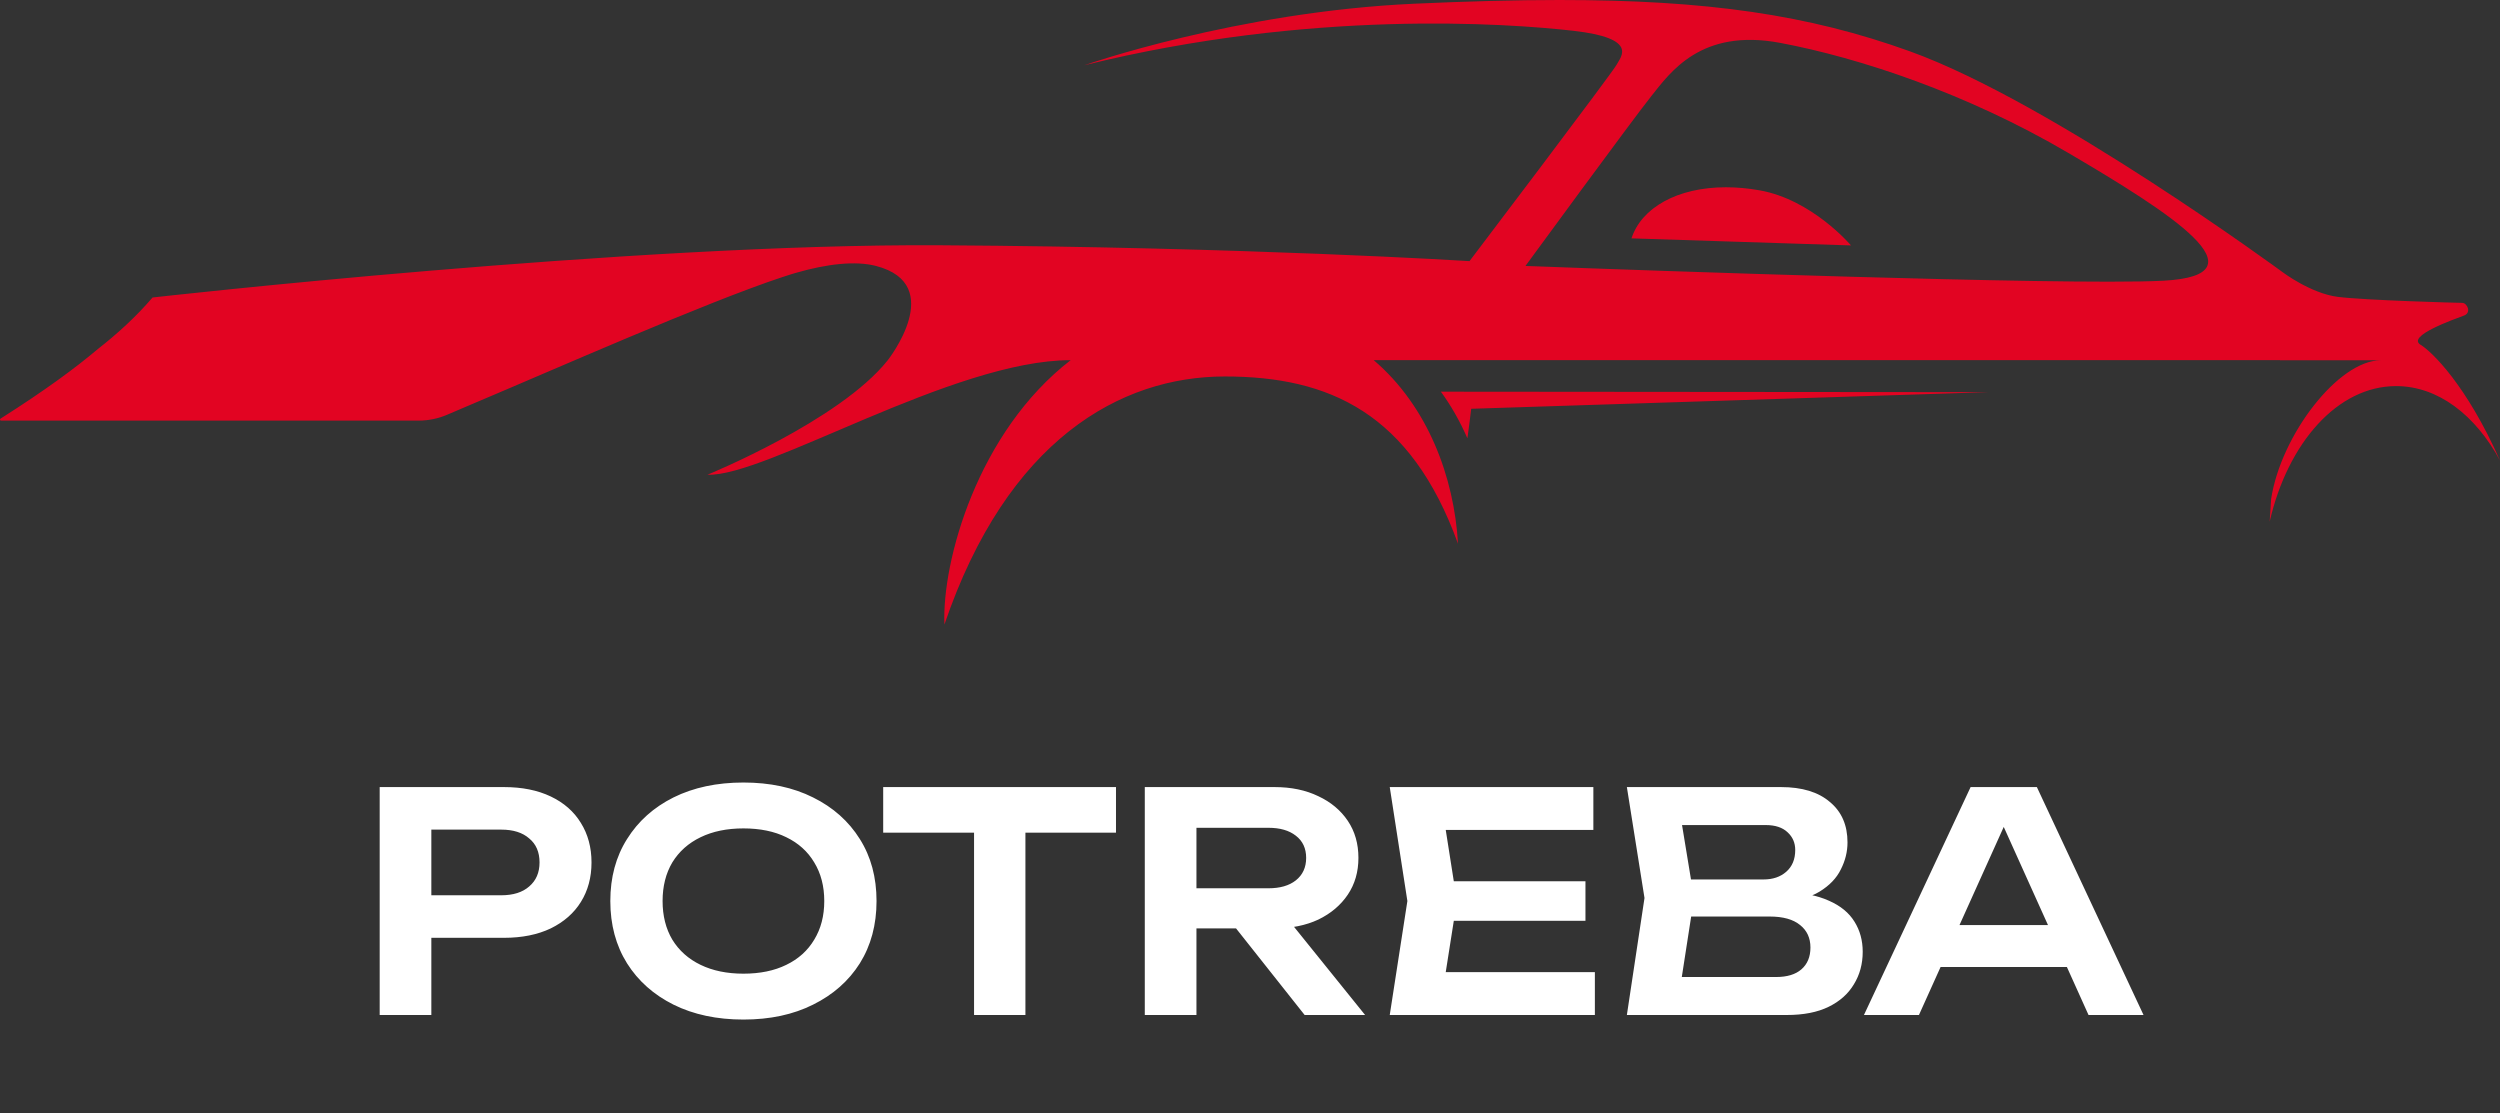
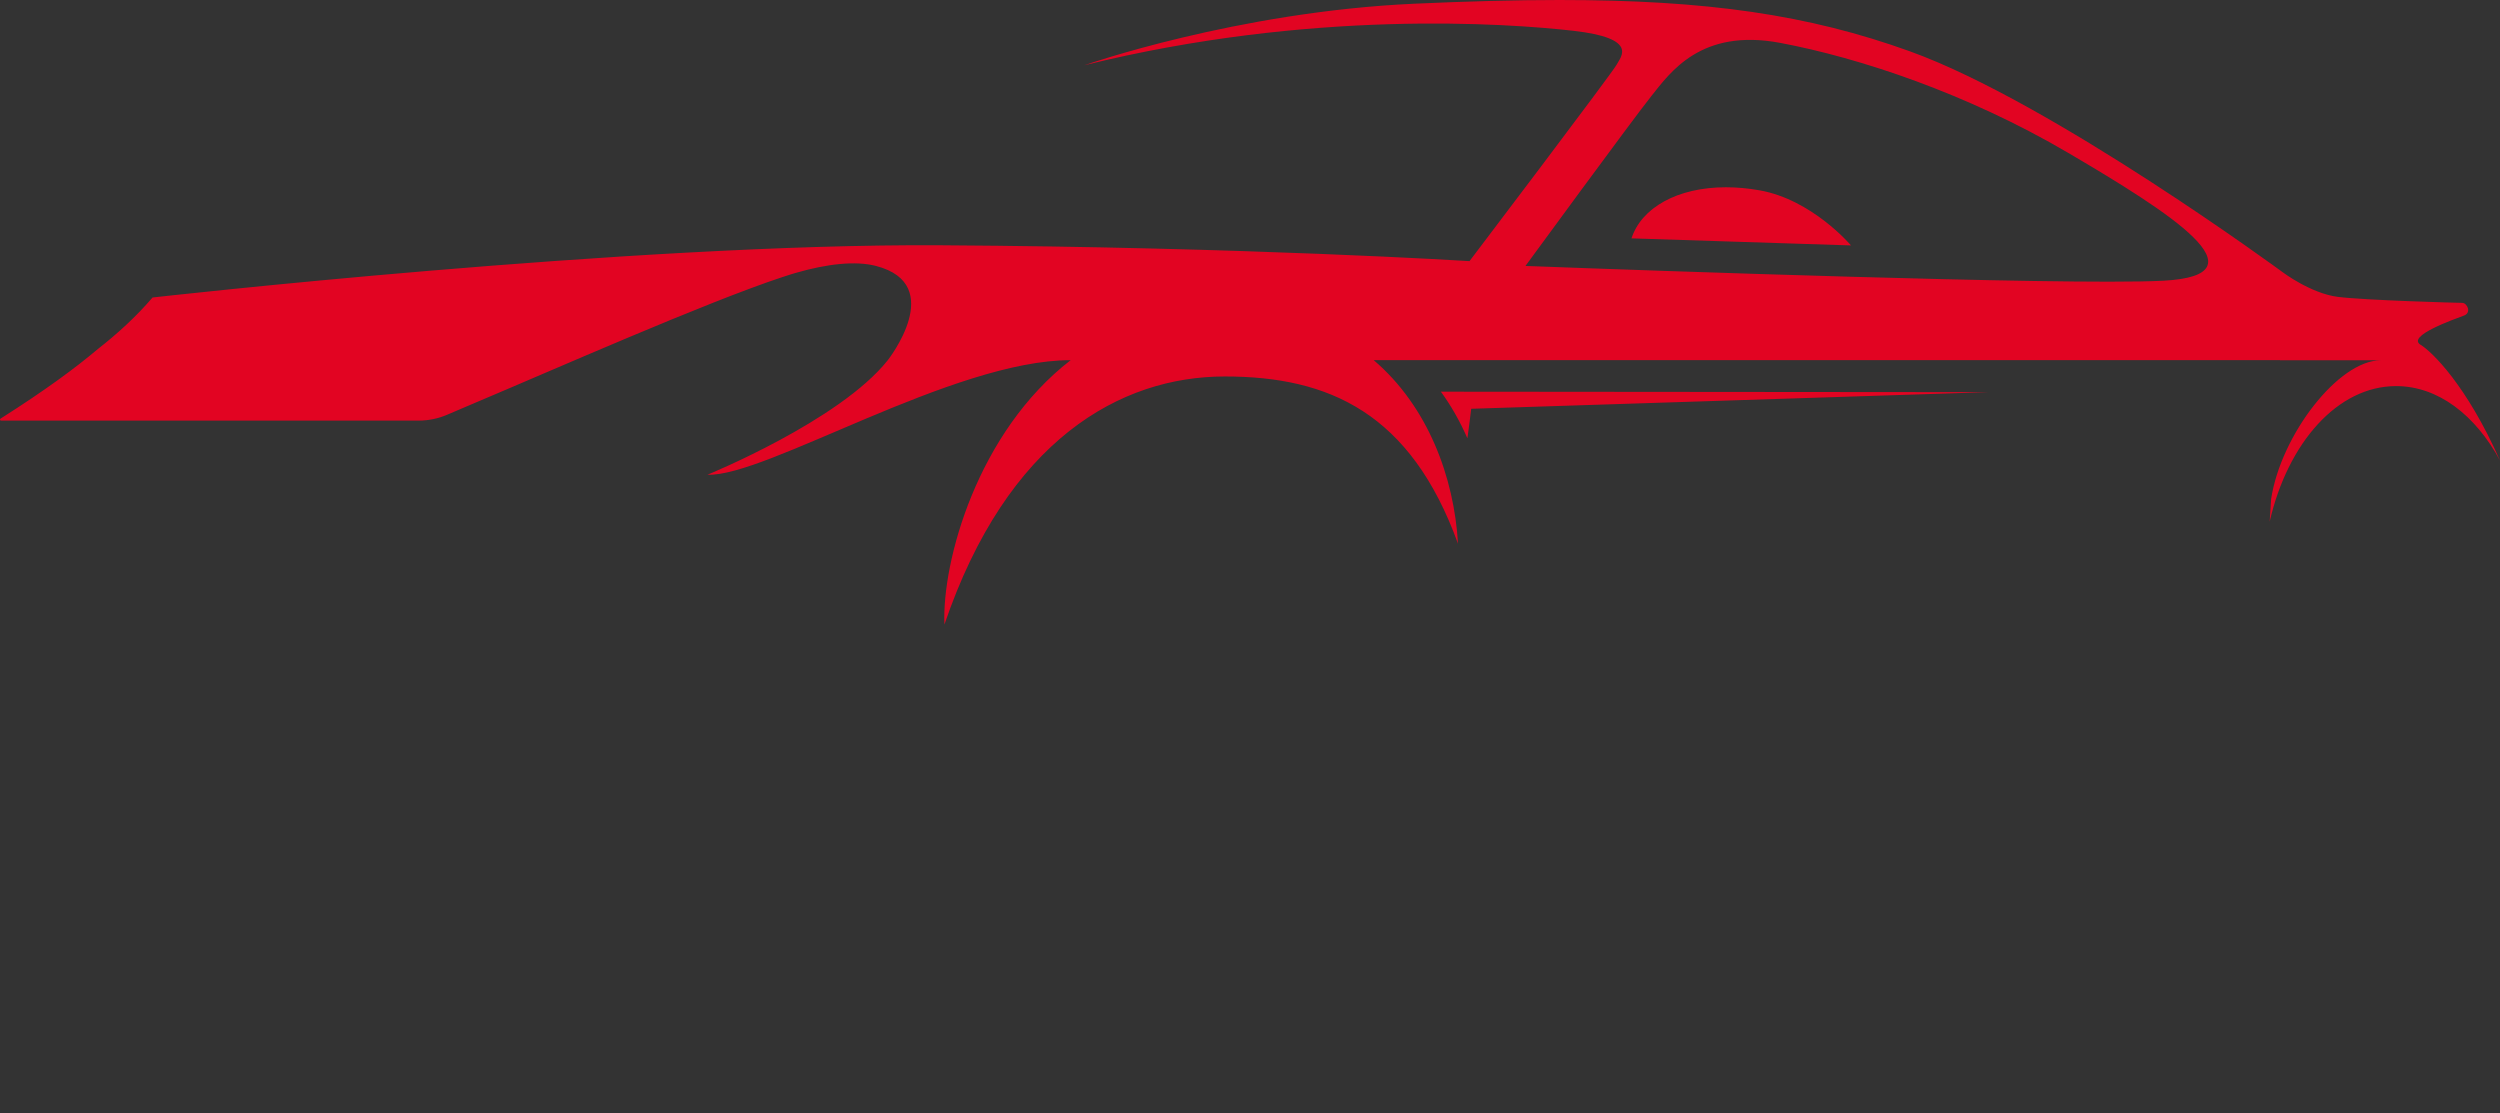
<svg xmlns="http://www.w3.org/2000/svg" width="119" height="53" viewBox="0 0 119 53" fill="none">
  <rect x="0" y="0" width="119" height="53" fill="#333333" stroke="none" />
-   <path d="M23.99 37.465C24.848 37.465 25.591 37.614 26.218 37.913C26.844 38.212 27.322 38.632 27.65 39.172C27.987 39.712 28.156 40.339 28.156 41.052C28.156 41.766 27.987 42.393 27.65 42.933C27.322 43.463 26.844 43.883 26.218 44.191C25.591 44.49 24.848 44.64 23.99 44.64H19.202V42.615H23.86C24.429 42.615 24.872 42.475 25.19 42.195C25.518 41.915 25.682 41.535 25.682 41.052C25.682 40.56 25.518 40.179 25.19 39.91C24.872 39.63 24.429 39.49 23.86 39.49H19.419L20.532 38.318V48.314H18.073V37.465H23.99ZM35.387 48.531C34.124 48.531 33.015 48.295 32.06 47.822C31.115 47.35 30.377 46.694 29.847 45.855C29.317 45.006 29.051 44.018 29.051 42.889C29.051 41.761 29.317 40.777 29.847 39.938C30.377 39.09 31.115 38.429 32.06 37.957C33.015 37.484 34.124 37.248 35.387 37.248C36.651 37.248 37.755 37.484 38.7 37.957C39.655 38.429 40.397 39.09 40.928 39.938C41.458 40.777 41.723 41.761 41.723 42.889C41.723 44.018 41.458 45.006 40.928 45.855C40.397 46.694 39.655 47.35 38.7 47.822C37.755 48.295 36.651 48.531 35.387 48.531ZM35.387 46.347C36.178 46.347 36.858 46.207 37.427 45.927C38.005 45.648 38.449 45.247 38.758 44.727C39.076 44.206 39.235 43.593 39.235 42.889C39.235 42.185 39.076 41.573 38.758 41.052C38.449 40.532 38.005 40.131 37.427 39.852C36.858 39.572 36.178 39.432 35.387 39.432C34.606 39.432 33.926 39.572 33.348 39.852C32.769 40.131 32.321 40.532 32.002 41.052C31.694 41.573 31.539 42.185 31.539 42.889C31.539 43.593 31.694 44.206 32.002 44.727C32.321 45.247 32.769 45.648 33.348 45.927C33.926 46.207 34.606 46.347 35.387 46.347ZM46.365 38.564H48.81V48.314H46.365V38.564ZM42.04 37.465H53.121V39.635H42.04V37.465ZM56.199 42.282H60.379C60.929 42.282 61.363 42.157 61.681 41.906C62.009 41.645 62.173 41.289 62.173 40.835C62.173 40.382 62.009 40.03 61.681 39.779C61.363 39.529 60.929 39.403 60.379 39.403H55.837L56.951 38.145V48.314H54.492V37.465H60.669C61.459 37.465 62.154 37.609 62.752 37.899C63.349 38.178 63.817 38.569 64.155 39.071C64.492 39.572 64.661 40.16 64.661 40.835C64.661 41.501 64.492 42.084 64.155 42.586C63.817 43.087 63.349 43.483 62.752 43.772C62.154 44.051 61.459 44.191 60.669 44.191H56.199V42.282ZM58.079 43.237H60.886L64.979 48.314H62.101L58.079 43.237ZM75.468 41.949V43.83H67.7V41.949H75.468ZM69.349 42.889L68.626 47.489L67.555 46.274H75.916V48.314H66.152L66.991 42.889L66.152 37.465H75.844V39.505H67.555L68.626 38.289L69.349 42.889ZM84.745 42.962L84.976 42.47C85.815 42.489 86.509 42.624 87.059 42.875C87.609 43.116 88.014 43.449 88.274 43.873C88.534 44.288 88.665 44.765 88.665 45.305C88.665 45.884 88.525 46.4 88.245 46.853C87.975 47.306 87.575 47.663 87.044 47.923C86.514 48.184 85.849 48.314 85.048 48.314H77.439L78.278 42.745L77.439 37.465H84.773C85.776 37.465 86.553 37.701 87.102 38.174C87.662 38.636 87.941 39.278 87.941 40.098C87.941 40.541 87.835 40.97 87.623 41.385C87.421 41.8 87.083 42.152 86.611 42.441C86.148 42.721 85.526 42.894 84.745 42.962ZM79.87 47.692L78.929 46.506H84.542C85.063 46.506 85.463 46.385 85.743 46.144C86.032 45.894 86.177 45.546 86.177 45.103C86.177 44.649 86.013 44.293 85.685 44.032C85.357 43.762 84.875 43.627 84.238 43.627H79.667V41.862H83.949C84.383 41.862 84.74 41.742 85.019 41.501C85.309 41.25 85.453 40.903 85.453 40.459C85.453 40.122 85.333 39.842 85.092 39.62C84.851 39.389 84.503 39.273 84.05 39.273H78.929L79.87 38.087L80.636 42.745L79.87 47.692ZM91.559 46.029V44.032H99.081V46.029H91.559ZM96.955 37.465L102.032 48.314H99.414L94.973 38.463H95.783L91.342 48.314H88.724L93.801 37.465H96.955Z" fill="white" />
  <path d="M67.329 0.176C58.864 0.559 51.613 3.106 51.613 3.106C62.401 0.442 71.725 1.108 74.877 1.464C78.029 1.819 77.141 2.707 76.963 3.062C76.786 3.417 69.949 12.43 69.949 12.43C69.949 12.43 59.427 11.763 44.732 11.675C30.037 11.586 7.261 14.161 7.261 14.161C6.488 15.068 5.587 15.886 4.671 16.604C3.596 17.509 2.18 18.56 0.024 19.928C-0.018 19.955 -0.001 20.021 0.049 20.021H19.927C20.395 20.021 20.86 19.925 21.291 19.739C21.804 19.518 22.283 19.313 22.711 19.133C26.292 17.625 33.582 14.398 37.24 13.19C37.38 13.143 37.52 13.099 37.657 13.056C37.726 13.036 37.795 13.013 37.86 12.994C37.865 12.993 37.869 12.992 37.873 12.991C39.375 12.555 40.727 12.407 41.698 12.659C45.101 13.543 42.26 17.143 42.26 17.143C39.981 20.021 33.677 22.596 33.677 22.596C36.43 22.715 45.363 17.143 50.964 17.143C46.54 20.562 44.833 26.7 44.954 29.729C47.943 20.939 53.33 17.92 58.302 17.92C63.275 17.92 67.152 19.666 69.401 25.881C69.218 22.717 67.971 19.346 65.388 17.143H108.529V17.15H113.323C111.316 17.15 108.579 20.688 108.106 23.749L108.037 24.825C108.902 21.073 111.269 18.378 114.056 18.378C116.051 18.378 117.832 19.76 119 21.921C117.409 18.33 115.76 16.74 115.218 16.41C114.537 15.996 116.806 15.202 117.29 15.019C117.653 14.882 117.442 14.416 117.195 14.416C116.961 14.416 112.554 14.294 111.282 14.131C109.99 13.966 108.662 12.962 108.662 12.962C108.662 12.962 97.684 4.883 90.904 2.44C86.076 0.701 81.253 -0 74.221 -3.8147e-06C72.137 -3.8147e-06 69.858 0.062 67.329 0.176ZM72.612 12.659C72.612 12.659 77.718 5.681 78.606 4.571C79.494 3.461 80.959 1.331 84.733 2.04C88.506 2.751 93.612 4.437 98.451 7.279C103.29 10.121 107.952 13.095 102.98 13.362C102.378 13.394 101.48 13.408 100.363 13.408C92.239 13.408 72.612 12.659 72.612 12.659ZM77.659 11.346L88.107 11.682C88.107 11.682 86.262 9.498 83.743 9.057C83.189 8.96 82.658 8.914 82.155 8.914C79.833 8.914 78.13 9.896 77.659 11.346ZM69.847 20.861C69.904 20.463 69.969 19.98 70.03 19.458L94.611 18.667L68.587 18.644C69.089 19.336 69.508 20.082 69.847 20.861Z" fill="#E20422" />
</svg>